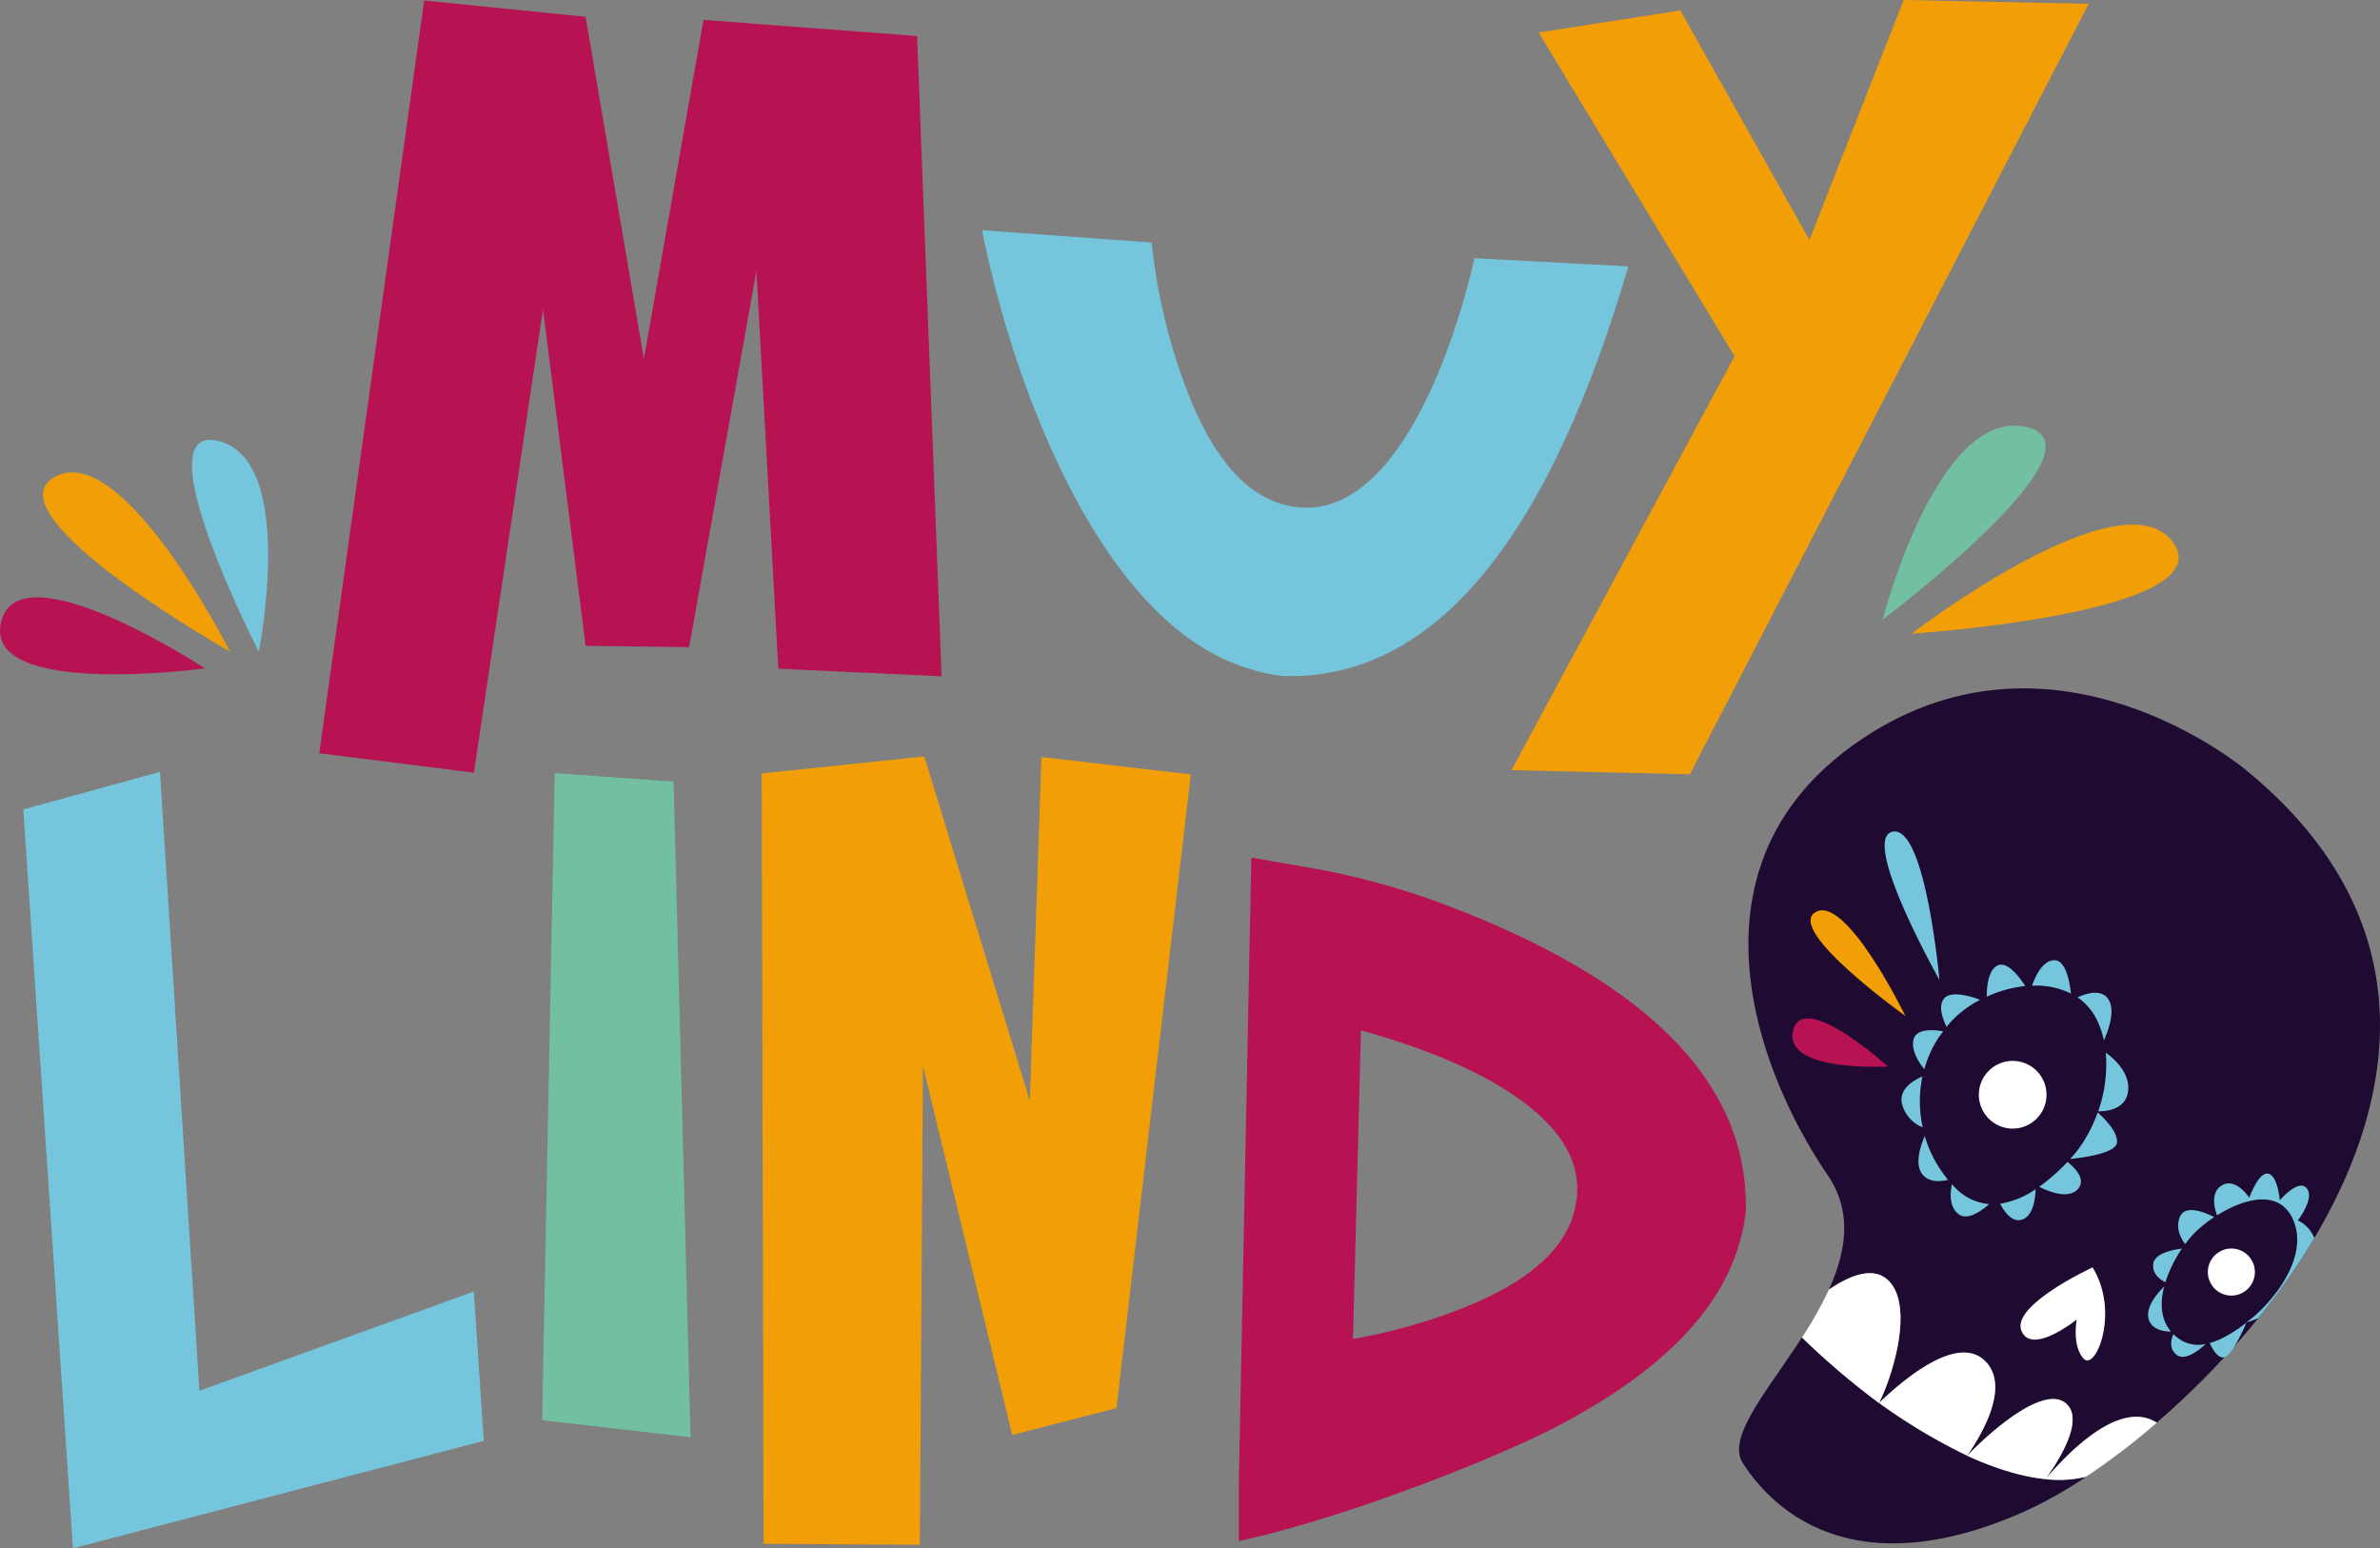
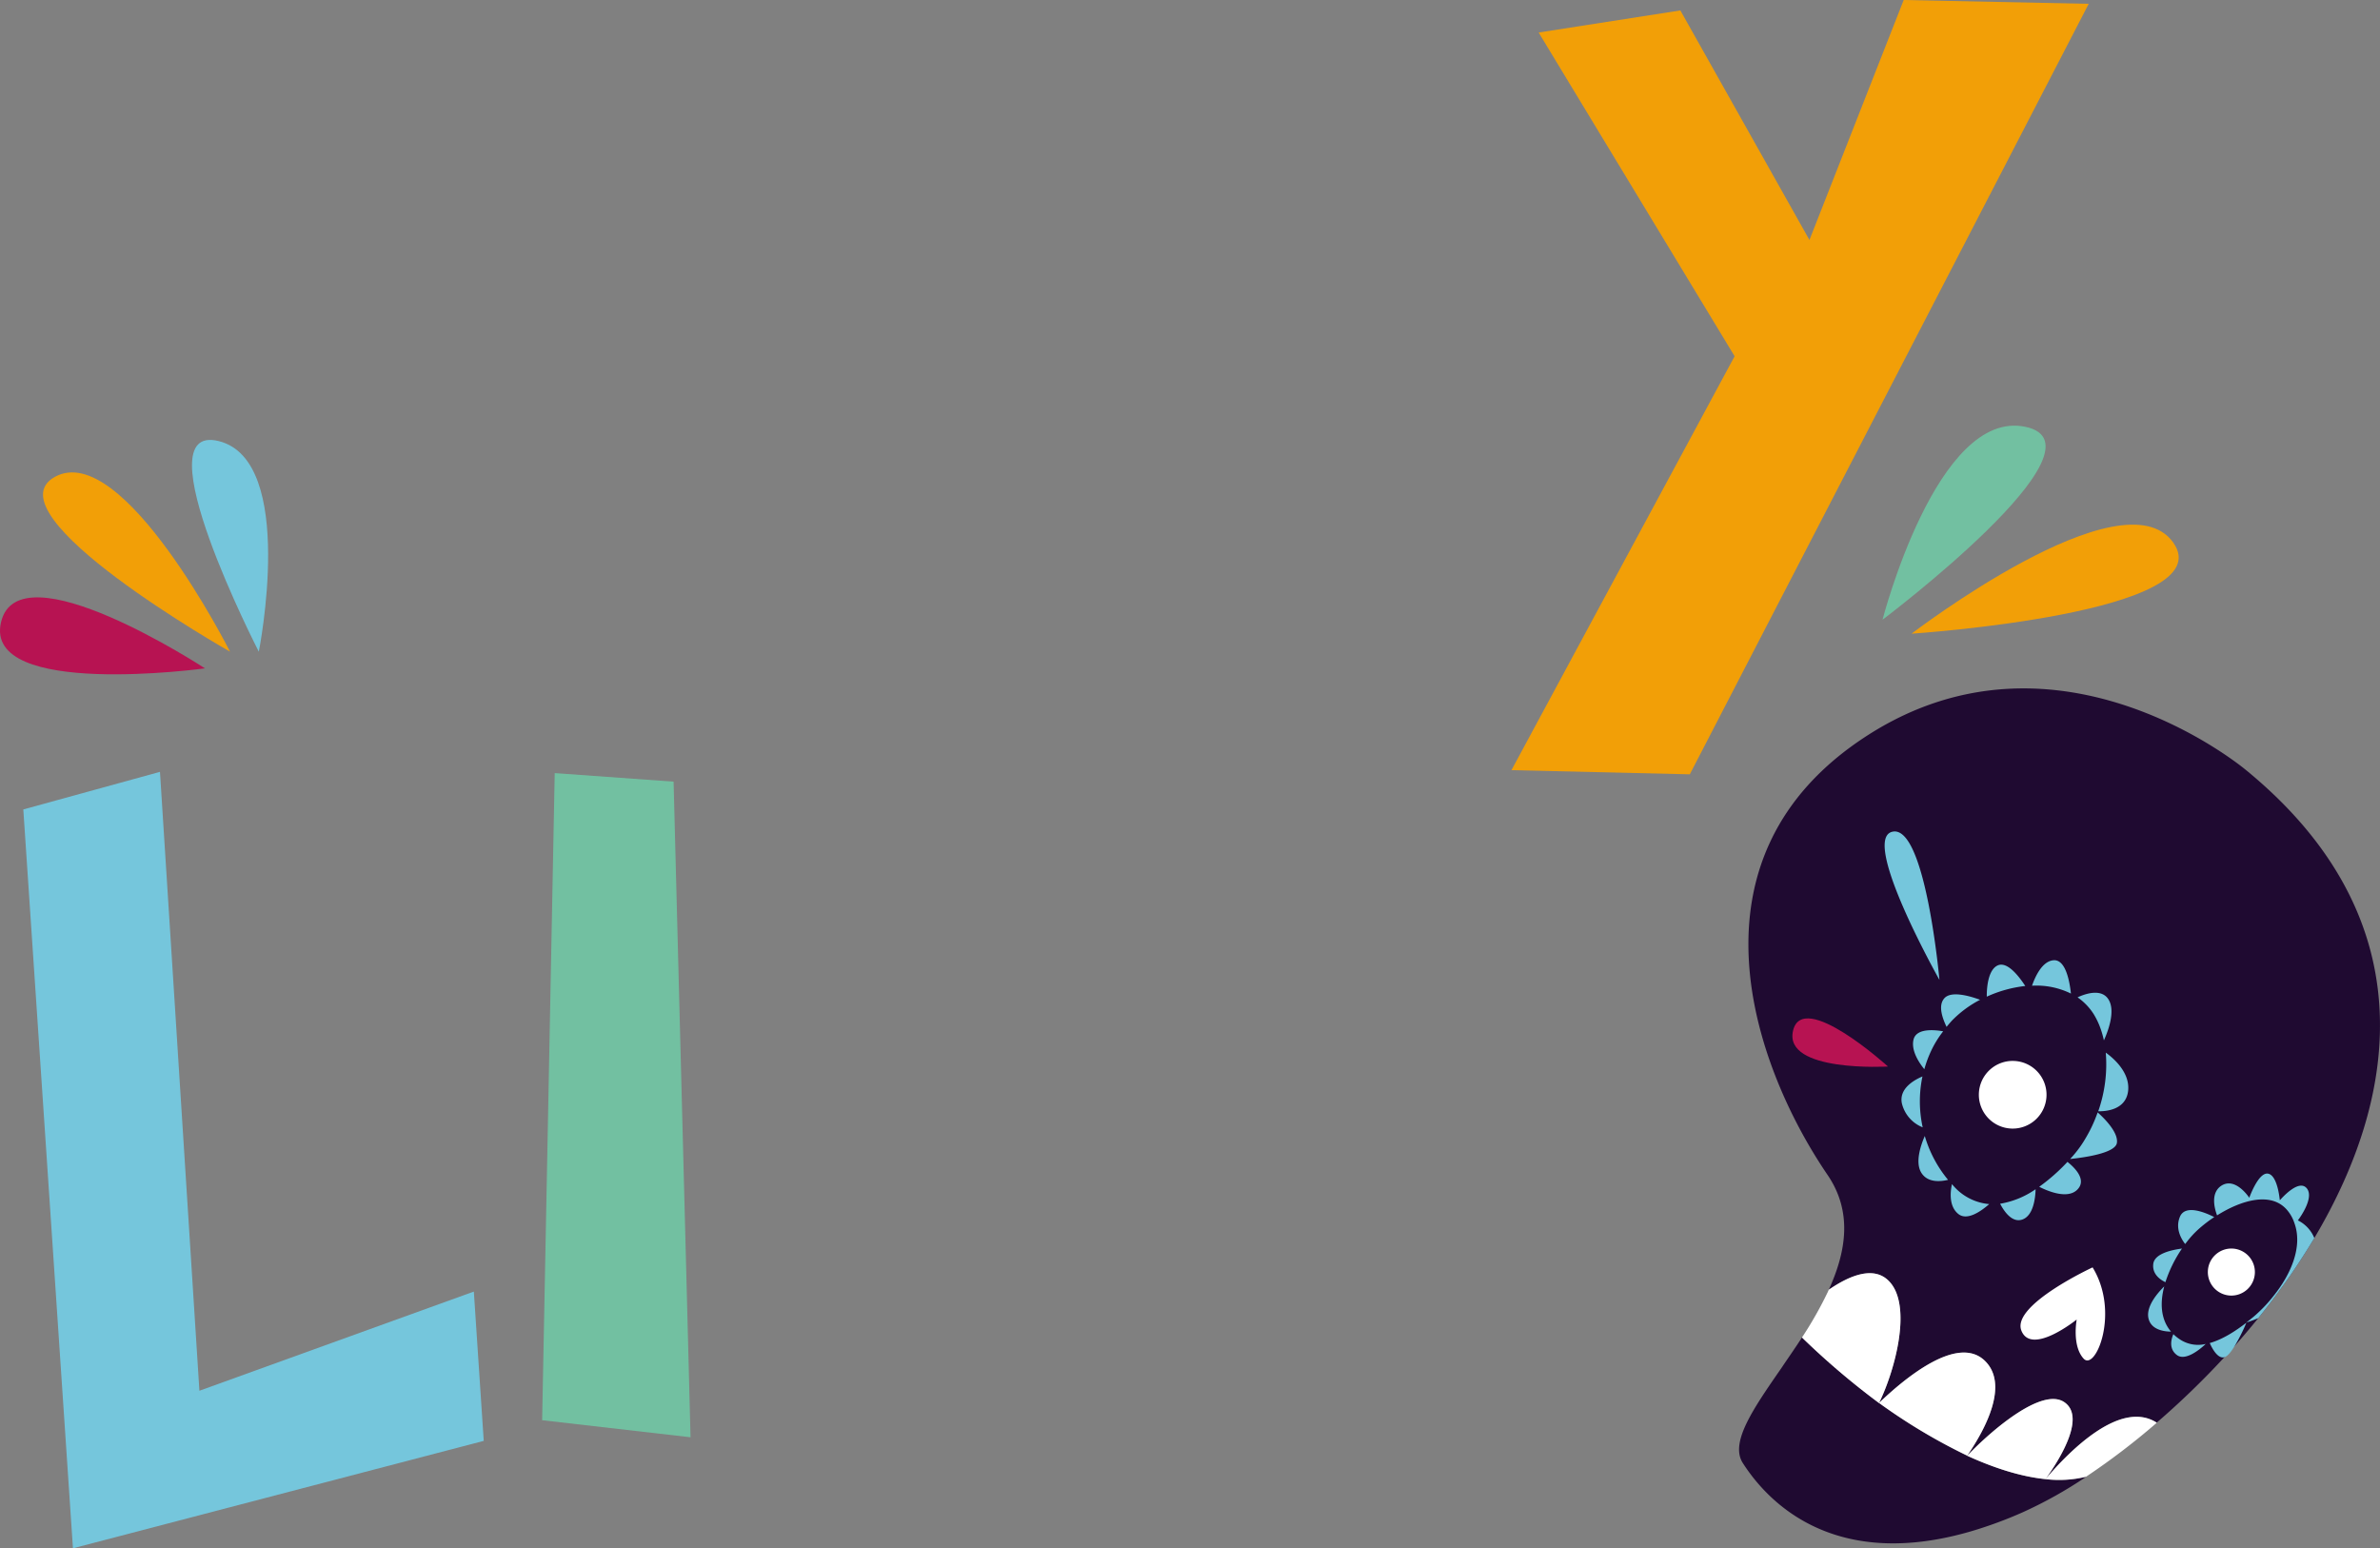
<svg xmlns="http://www.w3.org/2000/svg" viewBox="0 0 685.11 445.68">
  <rect x="0" y="0" width="685.11" height="445.68" fill="#808080" stroke="none" />
  <defs>
    <style>.cls-1{fill:#b71352}.cls-2{fill:#f29f07}.cls-3{fill:#75c6dc}.cls-4{fill:#72c0a1}.cls-5{fill:#1f0a31}.cls-6{fill:#fff}</style>
  </defs>
  <g id="Livello_2" data-name="Livello 2">
    <g id="Capa_1" data-name="Capa 1">
-       <path class="cls-1" d="M271.05 194.68l-47-2.19L217.74 78l-19.36 108.28-29.81-.37L156.31 89l-19.89 133.41-44.52-5.58L122.1.14l46.47 4.69 16.78 98.46 17.16-97.56L264 10.37z" />
      <path class="cls-2" d="M486.43 222.89l-51.34-1.2 64.24-119.14-56.41-93.19L483.71 3l37.16 66.08L548 0l53.26 1.1z" />
-       <path class="cls-3" d="M468.72 76.68q-35.06 119.65-99.24 117.93a49.16 49.16 0 01-9.5-2q-29.85-8.74-52.83-53.81-16.27-32.59-24.48-72.53l48.85 3.55a169.06 169.06 0 0010.06 42.35q10.76 28 27.35 32.9 19.57 5.73 35.64-19.28 9.66-15.06 17-40.2.59-2 2.9-11.27z" />
-       <path class="cls-2" d="M342.79 222.92l-21.41 182.42-30 7.71-25.7-106.27-.88 137.9-45-.29-.54-221.77 46.8-4.87 30.39 99.15 3.34-99z" />
      <path class="cls-3" d="M139.25 414.76L21 445.68 6.71 233l39.34-10.82L57.4 400.33l79-28.55z" />
      <path class="cls-4" d="M193.9 225l4.88 188.72-42.72-4.91 3.62-186.27z" />
-       <path class="cls-1" d="M376.29 249.65l-16.08-2.79L356.6 427v16.59c26.59-5.61 68.8-21.46 90.49-32.41q44.94-23.22 53.53-53.11a47.87 47.87 0 001.93-9.52q1.2-55.18-87.22-88.38a215.18 215.18 0 00-39.04-10.52zM453 349.34q-4.77 16.64-32.75 27.52a161.92 161.92 0 01-30.77 8.57l2.28-88.84 1.5.4q25.17 7.23 40.28 16.81 25.13 15.95 19.46 35.54z" />
      <path class="cls-5" d="M588.82 425.77c-7.28-.74-15.1-3.32-22.54-6.73a165.81 165.81 0 01-25.38-15.2A218.84 218.84 0 01518.72 385c-1.94 3-4 5.93-5.9 8.76-8.05 11.64-14.94 21.47-11.13 27.38 8.25 12.87 27.76 30.78 65.84 19.61a121.44 121.44 0 0014.72-5.43 124 124 0 0018.26-10.21 32.92 32.92 0 01-11.69.66z" />
      <path class="cls-5" d="M646.62 221.73s-53.73-45.39-108.8-10.2-32.7 95.93-11.77 126.62c7.25 10.61 5.45 22 .39 33.1 6.28-4.31 13.11-6.9 17.38-2.42 6.71 7 1.72 25.56-2.92 35 8-7.62 22.47-19.38 30.23-12.35 7.39 6.76.48 19.78-4.85 27.55 7.5-7.81 21.59-19.66 27.91-15.45 6.14 4.1-.69 15.68-5.37 22.18 6.91-8.11 21.55-23 32-16.24a238.82 238.82 0 0019.52-18.87c1-1 1.88-2 2.81-3.07 2.34-2.62 4.62-5.33 6.88-8.1 1.89-2.35 3.76-4.76 5.57-7.23 1.18-1.58 2.34-3.21 3.48-4.82 2.48-3.61 4.86-7.29 7.09-11 25.03-42.08 31.4-92.9-19.55-134.7z" />
      <path class="cls-6" d="M543.82 368.83c-4.27-4.48-11.1-1.89-17.38 2.42l-.35.78a110.34 110.34 0 01-7.37 12.97 218.84 218.84 0 0022.18 18.88c4.64-9.49 9.63-28.02 2.92-35.05z" />
      <path class="cls-6" d="M571.13 391.49c-7.76-7-22.28 4.73-30.23 12.35A165.81 165.81 0 00566.28 419c5.33-7.73 12.24-20.75 4.85-27.51zm23.06 12.1c-6.32-4.21-20.41 7.64-27.91 15.45 7.44 3.41 15.26 6 22.54 6.73 4.68-6.5 11.51-18.08 5.37-22.18zm-5.37 22.18a32.92 32.92 0 0011.69-.7 204.41 204.41 0 0020.36-15.54c-10.5-6.73-25.14 8.13-32.05 16.24zm13.56-60.95S579 375.64 581.87 383s15.93-3.17 15.93-3.17-1.42 7.56 2 11.26 10.51-13.31 2.58-26.27z" />
      <path class="cls-1" d="M543.48 307s-24.6-22.33-27.34-10.28S543.48 307 543.48 307z" />
-       <path class="cls-2" d="M548.49 292.44s-17.08-35.05-25.87-29.89 25.87 29.89 25.87 29.89z" />
      <path class="cls-3" d="M558.29 282.06s-4-44.6-13.48-42.66 13.48 42.66 13.48 42.66zm4.08 11.24a31.55 31.55 0 017.62-5.51c-2.91-1.07-8.25-2.64-10.25-.48s-.48 6 .6 8.27c.66-.78 1.31-1.58 2.03-2.28zm-6.32 8.87a29.07 29.07 0 013.08-5c.07-.11.16-.2.23-.31-2.77-.48-7.78-.87-8.54 2.43-.72 3.13 1.58 6.59 3.12 8.49a33.53 33.53 0 012.11-5.61zm46.6-10.32a21.52 21.52 0 011.62 3.18 26.38 26.38 0 011.36 4.45c1.39-3.09 3.3-8.51 1.36-11.73s-6.46-1.82-8.94-.66a16.88 16.88 0 014.6 4.76zm-49.25 18.01c-2.55 1.08-6.76 3.54-5.93 7.72a9.92 9.92 0 006 6.93 34.79 34.79 0 01-.07-14.65zM596.14 286c-.36-3.43-1.5-9.87-5-9.59-3.23.26-5.24 4.57-6.2 7.33a22.47 22.47 0 0111.2 2.26zM583 283.82c-1.81-2.78-5.17-7.15-7.92-5.93s-3.2 6.31-3.16 9a36.19 36.19 0 0111.08-3.07zM554.07 327c-1.17 2.69-2.84 7.6-1 10.57s5.58 2.56 7.7 2.05a35.31 35.31 0 01-6.7-12.62zm52.1-24a40.78 40.78 0 01-2.17 16.88c1.85.05 8.17-.22 8.63-6.16.37-4.99-3.97-8.93-6.46-10.72zm-43.77 38.44c-.18-.19-.34-.39-.51-.59-.5 2.3-.88 6.36 1.79 8.56 2.51 2.08 6.48-.65 8.94-2.81a15.38 15.38 0 01-10.22-5.16zm41.44-21.23q-.33.9-.69 1.8a38.67 38.67 0 01-2.59 5.29 32.47 32.47 0 01-3.92 5.51l-.73.81c3.86-.4 13-1.64 13.46-4.62.5-3.2-4.13-7.55-5.53-8.79zm-28.08 26.29c1.18 2.27 3.43 5.5 6.31 4.57 3.3-1.07 3.84-6.31 3.9-8.75a25.08 25.08 0 01-10.21 4.18zm19.38-12.05a55 55 0 01-8.13 7.17c2.35 1.2 8.17 3.7 11 .79s-1.01-6.48-2.87-7.96zm34.17 23.28a28.71 28.71 0 011.84-2.21 26.48 26.48 0 012.06-2 38.84 38.84 0 014.19-3.18c-2.63-1.34-8.36-3.73-9.88-.1-1.39 3.3.31 6.3 1.5 7.85zm-5.97 11.35a37.49 37.49 0 014.77-9.68c-2.8.36-7.8 1.39-8.25 4.32-.45 3.13 2.2 4.76 3.48 5.36zm-.34 1.22c-1.8 1.76-5.29 5.71-4.55 9.13s4.6 3.87 6.51 3.88c-3.02-3.53-3.2-8.31-1.96-13.01zm38.47-19.01s4.9-6.35 2.58-9.21-7.34 2.95-7.78 3.43c-.06-.56-.69-7.27-3.44-7.68s-5.35 6.95-5.35 6.95-4-6.19-8.13-3.41c-3 2.07-1.93 6.36-1.14 8.48 6.91-4.35 16-7.22 20.59-1a11 11 0 011.66 3.19c2.52 6.91-1.12 14.93-6 21a39.21 39.21 0 01-3.81 4.23c-.82.79-1.61 1.52-2.41 2.15l-1.59 1.27s1.61-.5 3.42-1.25c1.89-2.35 3.76-4.76 5.57-7.23l1.8-2.46 1.68-2.36c2.48-3.61 4.86-7.29 7.09-11a9.76 9.76 0 00-4.74-5.1zm-33.39 34.61a12.13 12.13 0 01-2.45-1.86c-.59 1.35-1.41 4.19 1 6s6.49-1.46 8.31-3.18a9.47 9.47 0 01-6.86-.96zm8.02.7c.63 1.43 2.31 4.7 4.29 4.06.86-.29 1.85-1.53 2.81-3.07a53 53 0 003.45-6.85c-2.93 2.26-6.73 4.79-10.55 5.86z" />
      <path class="cls-6" d="M589.11 315.44a9.74 9.74 0 11-9.44-10.05 9.74 9.74 0 019.44 10.05zm59.98 50.96a6.77 6.77 0 11-6.56-7 6.77 6.77 0 016.56 7z" />
      <path class="cls-3" d="M74.5 187.59s11-55-11.53-60.62 11.53 60.62 11.53 60.62z" />
      <path class="cls-2" d="M66.22 187.59s-30.83-61.06-50.39-50.34 50.39 50.34 50.39 50.34z" />
      <path class="cls-1" d="M59 192.39S5.3 157.21.28 179.17 59 192.39 59 192.39z" />
      <path class="cls-4" d="M541.91 178.39s15.65-60.88 41.13-55.53-41.13 55.53-41.13 55.53z" />
      <path class="cls-2" d="M550.26 182.41s60.81-46.58 75.32-26.25-75.32 26.25-75.32 26.25z" />
    </g>
  </g>
</svg>